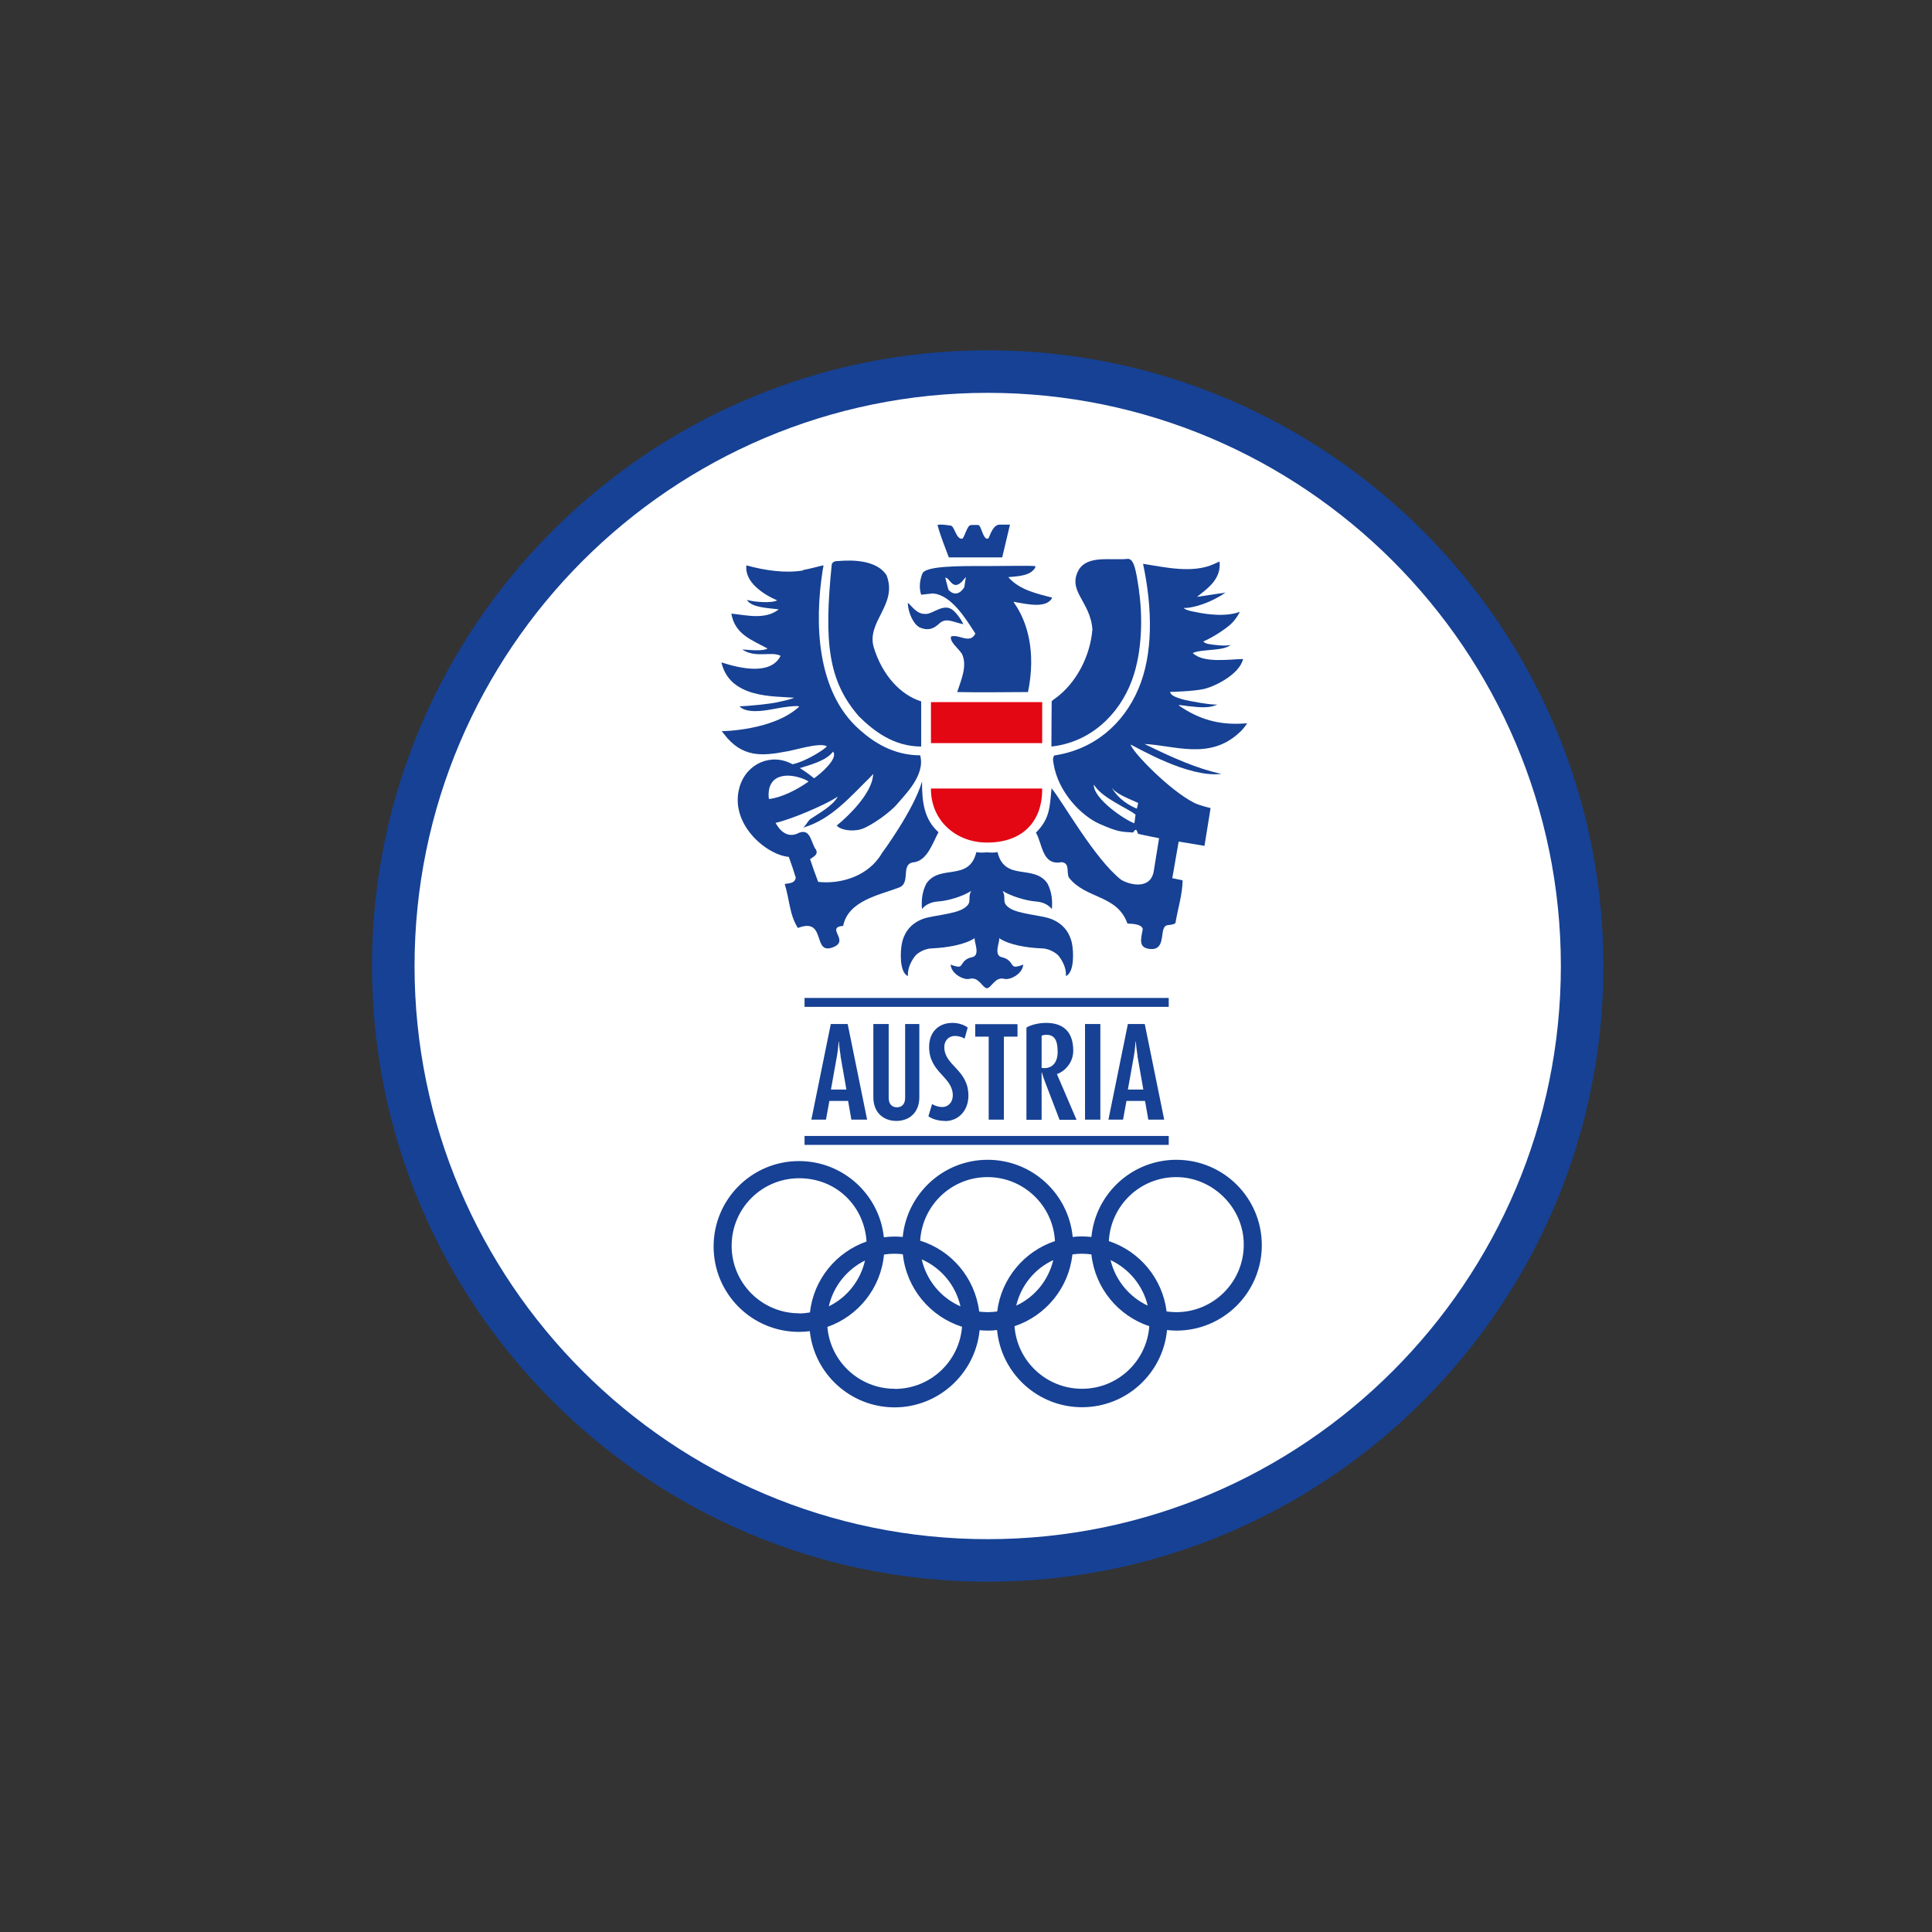
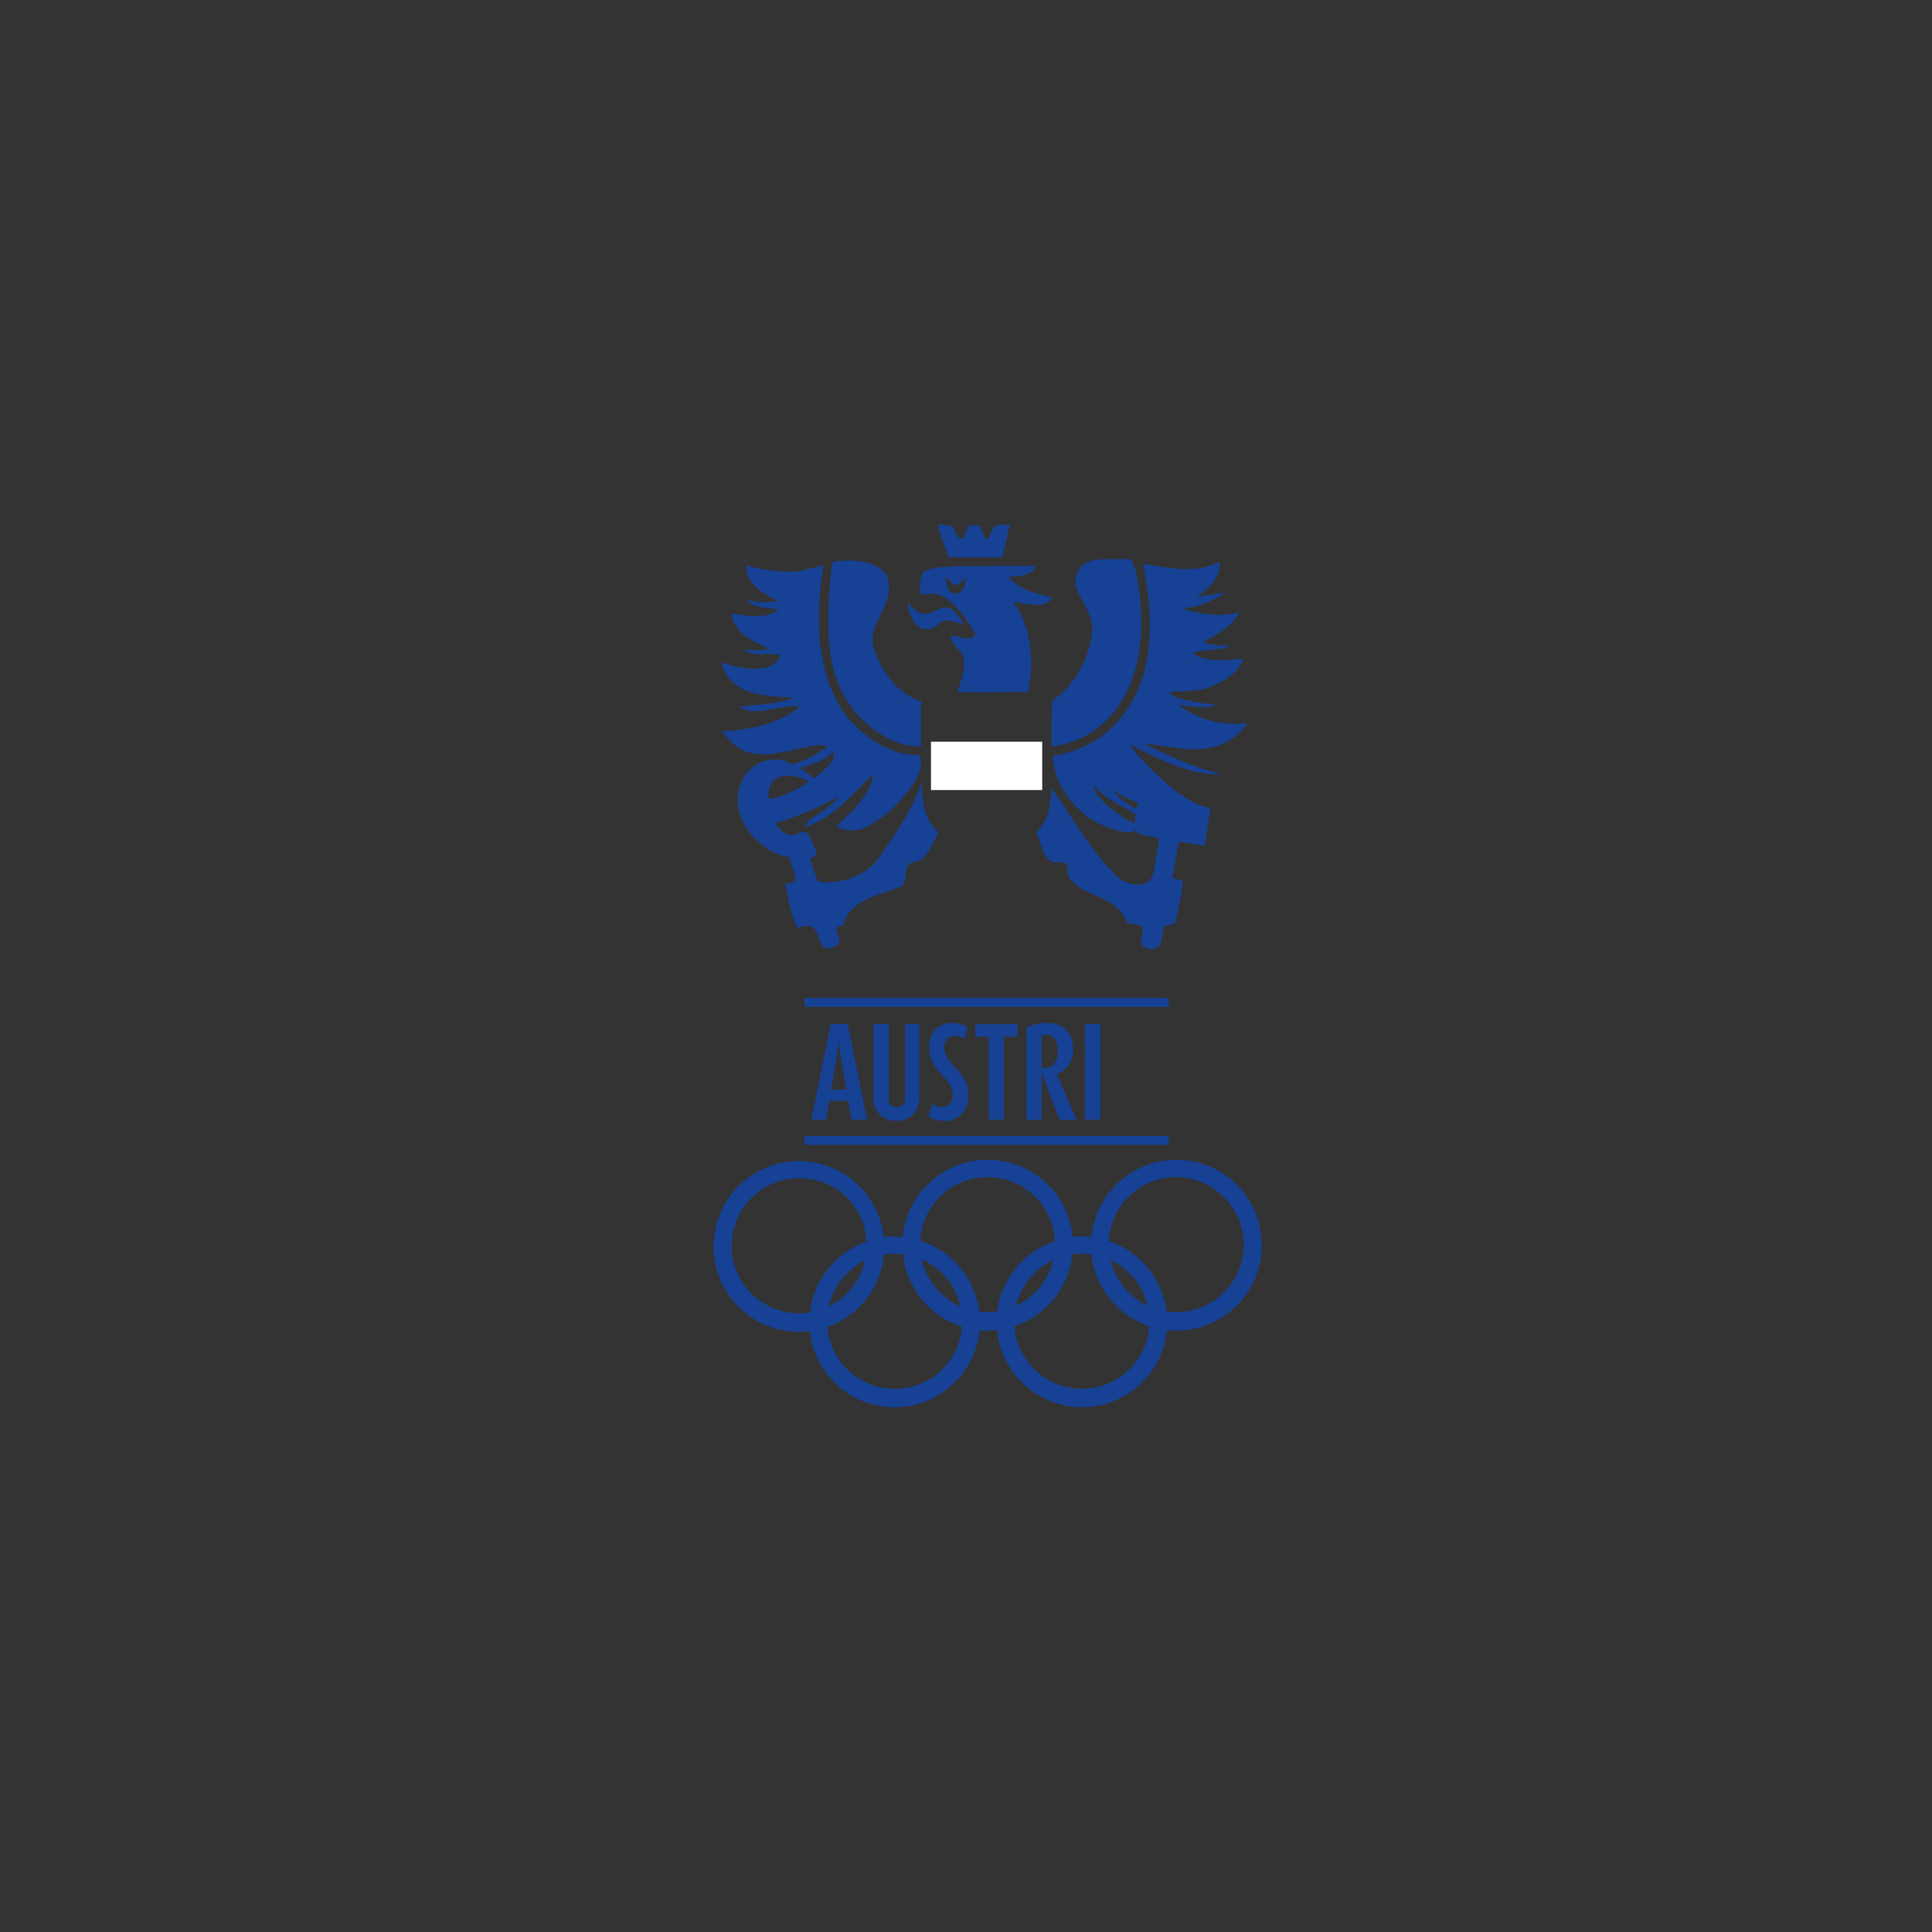
<svg xmlns="http://www.w3.org/2000/svg" id="Ebene_1" data-name="Ebene 1" viewBox="0 0 136.18 136.18">
  <rect x="0" y="0" width="136.18" height="136.18" fill="#333333" stroke="none" />
  <defs>
    <style>
      .cls-1 {
        fill: #e30613;
      }

      .cls-1, .cls-2, .cls-3, .cls-4 {
        stroke-width: 0px;
      }

      .cls-5 {
        stroke: #164194;
        stroke-miterlimit: 10;
        stroke-width: 3px;
      }

      .cls-5, .cls-3 {
        fill: #fff;
      }

      .cls-2 {
        fill: none;
      }

      .cls-4 {
        fill: #164194;
      }
    </style>
  </defs>
-   <path class="cls-5" d="m69.62,26.19c-23.11,0-41.9,18.8-41.9,41.9s18.8,41.9,41.9,41.9,41.9-18.8,41.9-41.9-18.8-41.9-41.9-41.9Z" />
  <g>
    <g>
      <path class="cls-2" d="m82.23,92.43c.22.03.45.05.68.05,2.63,0,4.76-2.13,4.76-4.76s-2.13-4.76-4.76-4.76-4.62,2-4.75,4.51c2.16.72,3.78,2.63,4.07,4.96Z" />
      <path class="cls-2" d="m78.29,88.81c.34,1.43,1.31,2.61,2.62,3.21-.34-1.43-1.31-2.61-2.62-3.21Z" />
      <path class="cls-2" d="m76.94,88.41c-.22-.03-.44-.05-.67-.05s-.45.02-.67.05c-.25,2.37-1.89,4.33-4.08,5.06.18,2.47,2.23,4.41,4.75,4.41s4.57-1.95,4.74-4.41c-2.19-.73-3.83-2.69-4.08-5.06Z" />
      <path class="cls-2" d="m74.25,88.81c-1.3.61-2.28,1.79-2.61,3.21,1.3-.61,2.28-1.79,2.61-3.21Z" />
      <path class="cls-2" d="m74.37,87.47c-.13-2.51-2.2-4.51-4.75-4.51s-4.6,1.98-4.75,4.48c2.21.7,3.87,2.64,4.16,5,.19.02.39.04.59.04.23,0,.46-.02.68-.05.29-2.33,1.9-4.24,4.07-4.96Z" />
      <path class="cls-2" d="m64.98,88.76c.33,1.49,1.36,2.71,2.73,3.31-.33-1.49-1.36-2.71-2.73-3.31Z" />
      <path class="cls-2" d="m63.64,88.4c-.19-.02-.38-.04-.58-.04-.26,0-.5.03-.75.06-.22,2.37-1.82,4.34-3.99,5.1.21,2.44,2.25,4.36,4.74,4.36s4.55-1.93,4.74-4.38c-2.24-.71-3.92-2.7-4.17-5.11Z" />
      <path class="cls-2" d="m60.97,88.85c-1.28.63-2.23,1.81-2.55,3.23,1.28-.63,2.24-1.81,2.55-3.23Z" />
      <path class="cls-4" d="m82.92,81.75c-3.13,0-5.7,2.39-5.99,5.44-.22-.02-.44-.04-.66-.04s-.44.01-.66.04c-.29-3.05-2.86-5.44-5.99-5.44s-5.69,2.39-5.99,5.44c-.19-.02-.38-.03-.57-.03-.26,0-.51.02-.76.05-.32-3.02-2.88-5.37-5.98-5.37-3.32,0-6.02,2.69-6.02,6.02s2.69,6.02,6.02,6.02c.26,0,.51-.02.76-.05.32,3.02,2.88,5.37,5.98,5.37s5.69-2.39,5.99-5.44c.19.02.38.03.57.03.22,0,.44-.01.66-.04.29,3.05,2.86,5.44,5.99,5.44s5.7-2.39,5.99-5.44c.22.02.44.04.66.04,3.32,0,6.02-2.69,6.02-6.02s-2.69-6.02-6.02-6.02Zm-26.59,10.82c-2.63,0-4.76-2.13-4.76-4.76s2.13-4.76,4.76-4.76,4.59,1.97,4.75,4.46c-2.14.75-3.73,2.67-3.99,5-.25.04-.5.07-.76.07Zm4.64-3.72c-.32,1.42-1.27,2.6-2.55,3.23.32-1.42,1.28-2.6,2.55-3.23Zm2.09,9.04c-2.49,0-4.54-1.92-4.74-4.36,2.17-.76,3.77-2.73,3.99-5.1.24-.04.49-.06.75-.06.19,0,.39.02.58.04.25,2.41,1.93,4.4,4.17,5.11-.19,2.45-2.24,4.38-4.74,4.38Zm1.91-9.12c1.37.6,2.39,1.82,2.73,3.31-1.37-.6-2.39-1.82-2.73-3.31Zm4.64,3.72c-.2,0-.4-.02-.59-.04-.29-2.36-1.94-4.31-4.16-5,.15-2.5,2.21-4.48,4.75-4.48s4.62,2,4.75,4.51c-2.16.72-3.78,2.63-4.07,4.96-.22.03-.45.05-.68.05Zm4.63-3.67c-.34,1.43-1.31,2.61-2.61,3.21.34-1.43,1.31-2.61,2.61-3.21Zm2.02,9.07c-2.51,0-4.57-1.95-4.75-4.41,2.19-.73,3.83-2.69,4.08-5.06.22-.03.44-.05.67-.05s.45.02.67.05c.25,2.37,1.89,4.33,4.08,5.06-.18,2.47-2.23,4.41-4.74,4.41Zm2.02-9.07c1.3.61,2.28,1.79,2.62,3.21-1.3-.61-2.28-1.79-2.62-3.21Zm4.63,3.67c-.23,0-.46-.02-.68-.05-.29-2.33-1.9-4.24-4.07-4.96.13-2.51,2.2-4.51,4.75-4.51s4.76,2.13,4.76,4.76-2.13,4.76-4.76,4.76Z" />
      <path class="cls-2" d="m61.08,87.5c-.16-2.49-2.22-4.46-4.75-4.46s-4.76,2.13-4.76,4.76,2.13,4.76,4.76,4.76c.26,0,.51-.03.76-.07.26-2.33,1.85-4.25,3.99-5Z" />
    </g>
    <path class="cls-4" d="m67.04,37.06c.26.08.36.97.78.91.16-.03.34-.97.62-.96,0,0,.38-.02.53,0,.17.05.27.71.51.93-.01,0,.15.09.21-.03.19-.45.38-.93.78-.93h.72l-.55,2.31h-3.76c-.24-.66-.56-1.4-.8-2.29.27-.06.62.01.96.05Z" />
    <path class="cls-4" d="m80.28,41.63c.25,1.68.27,4.25-.49,6.31-.91,2.47-2.97,4.39-5.68,4.68,0-.92.02-3.19.02-3.19,0,0,.13-.13.18-.15,1.54-1.08,2.54-3.03,2.69-4.92-.15-2.02-1.84-2.71-.93-4.25.68-.99,2.23-.59,3.46-.72.41.05.54.78.76,2.24Z" />
    <path class="cls-4" d="m62.48,40.52c.84,2.11-1.46,3.3-.88,5.15.61,1.95,1.88,3.31,3.33,3.77v3.18c-1.91,0-3.33-1.07-4.4-2.14-2.14-2.47-2.47-5.17-1.9-10.72,0,0,.08-.21.36-.21.28,0,2.61-.33,3.49.98Z" />
    <path class="cls-4" d="m69.5,39.9c1.48,0,2.9-.04,3.47,0v.12c-.34.5-.88.58-1.9.66.81.93,2.08,1.17,3.1,1.45-.39.76-1.68.47-2.55.32l-.18-.04.06.11c.92,1.32,1.54,3.42.96,6.26-1.54,0-3.14.04-4.99,0,.27-.84.73-1.84.34-2.68-.27-.42-.87-.84-.78-1.23.54-.21,1.33.57,1.72-.21-.66-1.02-1.69-2.74-3.01-2.83l-.81.09c-.18-.51-.08-1.13.11-1.54.33-.48,2.46-.49,4.46-.48Zm-2.87.83l.22.84c.4.44.83.29,1.12-.18l.11-.72-.28.33c-.67.67-.86-.32-1.17-.28Z" />
    <path class="cls-4" d="m65.22,43.28c.6,0,1.34-.86,2.02-.21.45.43.66.93.66.93-.81-.17-1.23-.51-1.75,0-.42.39-.83.43-1.29.24-.46-.19-.87-1.08-.87-1.75.3.24.63.81,1.23.78Z" />
    <path class="cls-4" d="m85.96,39.59c.14,1.22-.85,1.9-1.59,2.48l2.01-.3c-.63.45-1.77.99-2.73,1.08h-.22s.08.14.64.25c.56.12,1.97.41,3.09.1.12-.03.22-.08.22-.08,0,.08-.27.52-.53.78-.33.35-1.25.96-1.91,1.26l-.12.05s.07.13.35.18c.28.05,1.15.18,1.57.07-.51.45-2.01.27-2.67.57.75.72,2.47.45,3.55.42-.25,1.07-1.95,1.92-2.74,2.11-.79.18-2.41.21-2.41.21.07.28.46.39.87.52.41.12,2.2.44,2.47.36-.4.23-1.04.24-1.77.15-.24,0-.93-.14-.97-.09,1.45,1.02,2.89,1.39,4.55,1.29.12,0,.29-.02.29-.02,0,0-.26.42-.59.69-2.08,1.92-4.58.86-6.65.77,1.97.96,3.64,1.72,5.42,2.11-2.33.28-5.83-1.81-6.4-2.07.13.52,2.73,3.22,4.49,4.11.35.18,1.15.37,1.15.37l-.43,2.66-1.82-.3-.45,2.58.73.15c-.03,1.08-.32,1.91-.51,3.02-.42.27-.76-.1-.89.62-.09.58-.09,1.28-.91,1.2-.81-.09-.64-.65-.5-1.41-.06-.26-.44-.37-1.08-.38-.72-2.05-2.95-1.72-4.13-3.25-.18-.36.09-1.02-.51-1.08-1.39.27-1.35-1.32-1.81-2.08.98-.99.97-1.76,1.1-3.13.78.94,3.02,4.96,4.89,6.44.49.32,2.1.81,2.32-.63.12-.71.37-2.29.37-2.29,0,0-1-.19-1.45-.3-.11,0-.08-.58-.38-.1-.85-.05-1.08-.04-2.37-.61-1.29-.57-2.93-2.25-3.24-4.26-.03-.23-.08-.35.05-.56,2.83-.42,4.89-2.24,5.93-4.69,1.05-2.45,1-5.68.33-8.82,1.54.24,3.52.71,5.03,0l.35-.16Zm-8.86,15.71c-.06,1,2.26,2.54,2.86,2.73l.08-.61c-.57-.47-2.37-1.16-2.94-2.12Zm1.2.1c.32.64.94,1.23,1.83,1.6l.1-.4c-.5-.25-1.69-.64-1.93-1.2Z" />
    <path class="cls-4" d="m56.61,40.18c.48-.09,1.19-.28,1.36-.32.12-.03.06.06.02.32-.6,3.79-.41,8.58,2.57,11.23,1.03.93,2.44,1.83,4.3,1.83.38,1.41-1.1,2.8-1.6,3.41-.5.61-1.9,1.59-2.54,1.79-.64.2-1.49.07-1.74-.25.99-.81,2.32-2.2,2.53-3.34l.05-.3-.17.18c-1.45,1.42-2.8,3.04-4.79,3.61.24-.18.3-.42.51-.6.57-.39,1.59-.93,1.94-1.59-.59.38-1.3.71-2.17,1.08-.87.37-1.84.7-2.21.77,0,0,.59,1.28,1.65.7.84-.33.84.75,1.2,1.2.18.36-.24.51-.42.66.18.55.36,1.05.57,1.6,1.57.18,3.55-.39,4.49-2.02,0,0,2.24-3.02,2.83-5.06-.01,1.56.19,2.7,1.16,3.58-.42.78-.77,1.93-1.67,2.11-1.11.06-.18,1.51-1.17,1.81-1.33.51-3.52.9-3.88,2.68-1.29.12.53,1.05-.74,1.52-1.46.54-.41-2.16-2.45-1.37-.6-.93-.6-2.08-.93-3.1.3-.06.72-.03.78-.45-.16-.53-.29-.9-.49-1.46-1.6-.14-4.22-2.35-3.47-4.93.49-1.67,2.25-2.42,3.73-1.6,1.02-.21,2.5-1.21,2.41-1.27-.51-.3-2.39.33-2.96.39-1.6.3-3.01.41-4.27-1.24l-.17-.21s3.64-.03,5.47-1.74c-.13-.09-1.1.03-1.84.18-.74.14-1.88.31-2.38-.19.72-.03,2.03-.16,2.62-.28.56-.12,1.06-.23,1.23-.33-1.35-.12-4.53.08-5.12-2.49,1.24.4,3.46.95,4.17-.46-.62-.35-1.77.19-2.7-.45.76.06,1.52.11,1.78-.07-1.13-.61-2.3-1-2.55-2.46,1.11.12,2.41.45,3.34-.3-.69-.09-1.92-.11-2.25-.67.47.16,1.75.25,2.14.04-.92-.4-2.31-1.26-2.17-2.47,1.29.36,2.76.57,3.99.36Zm2.11,12.8c-.51.66-1.56.91-2.34,1.16,0,0,.58.36,1,.72.44-.3,1.73-1.4,1.34-1.88Zm-3.82,1.8c-.77.3-.76,1.18-.7,1.54.87-.09,2-.66,2.79-1.23-.12-.12-1.26-.64-2.08-.31Zm27.48,25.29h-25.67v.63s25.67,0,25.67,0v-.63Zm0-9.73h-25.67v.63s25.67,0,25.67,0v-.63Z" />
    <rect class="cls-3" x="65.62" y="52.28" width="7.84" height="3.41" />
-     <rect class="cls-1" x="65.62" y="49.49" width="7.84" height="2.89" />
-     <path class="cls-1" d="m65.62,55.58v.05c0,2.15,1.7,3.76,3.96,3.76,2.43,0,3.88-1.41,3.88-3.76v-.05h-7.84Z" />
    <g>
      <path class="cls-4" d="m60.01,78.92l-.23-1.32h-1.32l-.24,1.32h-1.03l1.37-6.74h1.19l1.37,6.74h-1.12Zm-.76-4.52c-.08-.46-.12-.98-.12-.98h-.02s-.03.52-.11.98l-.43,2.4h1.09l-.42-2.4Z" />
      <path class="cls-4" d="m63.18,79.01c-.91,0-1.62-.59-1.62-1.66v-5.17h1.08v5.2c0,.43.22.67.58.67s.58-.24.58-.67v-5.2h1v5.17c0,1.07-.71,1.66-1.62,1.66Z" />
      <path class="cls-4" d="m66.61,79.01c-.52,0-.95-.16-1.17-.33l.26-.86c.14.1.43.21.72.21.45,0,.74-.38.74-.81,0-1.34-1.67-1.6-1.67-3.43,0-1.07.7-1.69,1.64-1.69.48,0,.88.17,1.08.33l-.22.78c-.12-.09-.4-.19-.68-.19-.45,0-.75.34-.75.78,0,1.33,1.7,1.58,1.7,3.43,0,1.04-.69,1.79-1.65,1.79Z" />
      <path class="cls-4" d="m70.76,73.07v5.85h-1.07v-5.85h-.95v-.88h2.98v.88h-.95Z" />
      <path class="cls-4" d="m74.68,78.92l-1.06-2.77c-.1-.26-.18-.56-.18-.56h-.02v3.34h-1.07v-6.5c.28-.17.81-.33,1.39-.33,1.34,0,1.91.77,1.91,1.96,0,.93-.71,1.51-1.15,1.65l1.38,3.22h-1.19Zm-.91-5.98c-.14,0-.28.03-.35.06v2.27s.1.02.18.02c.59,0,.95-.41.95-1.15,0-.81-.22-1.2-.79-1.2Z" />
      <path class="cls-4" d="m76.48,78.92v-6.74h1.08v6.74h-1.08Z" />
-       <path class="cls-4" d="m80.94,78.92l-.23-1.32h-1.31l-.24,1.32h-1.03l1.37-6.74h1.19l1.37,6.74h-1.12Zm-.76-4.52c-.08-.46-.12-.98-.12-.98h-.02s-.03.52-.11.98l-.43,2.4h1.09l-.42-2.4Z" />
    </g>
-     <path class="cls-4" d="m69.55,69.66c.33,0,.58-.85,1.26-.66.42.09,1.29-.38,1.31-1.01,0,0-.5.22-.67.12-.19-.12-.21-.5-.84-.64s-.08-1.19-.19-1.35c.67.47,1.92.69,3.05.73.65.03,1.1.47,1.1.47,0,0,.62.67.56,1.48.62-.26.54-1.76.43-2.3-.12-.58-.47-1.35-1.51-1.74-.67-.25-2.24-.33-2.87-.74-.65-.43-.21-.67-.51-1.22.63.39,1.68.69,2.32.74.65.04,1,.34,1.15.54.06-.6-.01-1.24-.31-1.81-.96-1.39-3.01-.1-3.52-2.21-.21.05-.48.04-.74.02h-.01c-.27.02-.53.03-.74-.02-.51,2.11-2.56.82-3.52,2.21-.3.57-.37,1.21-.31,1.81.15-.21.51-.5,1.15-.54.64-.04,1.69-.34,2.32-.74-.31.55.14.79-.51,1.22-.63.42-2.2.5-2.87.74-1.04.38-1.39,1.15-1.51,1.74-.11.54-.19,2.04.43,2.3-.06-.81.56-1.48.56-1.48,0,0,.44-.44,1.1-.47,1.12-.05,2.38-.27,3.05-.73-.11.16.45,1.22-.19,1.35s-.66.52-.84.64c-.17.1-.67-.12-.67-.12.02.63.89,1.1,1.31,1.01.68-.2.93.66,1.26.66h0Z" />
  </g>
</svg>